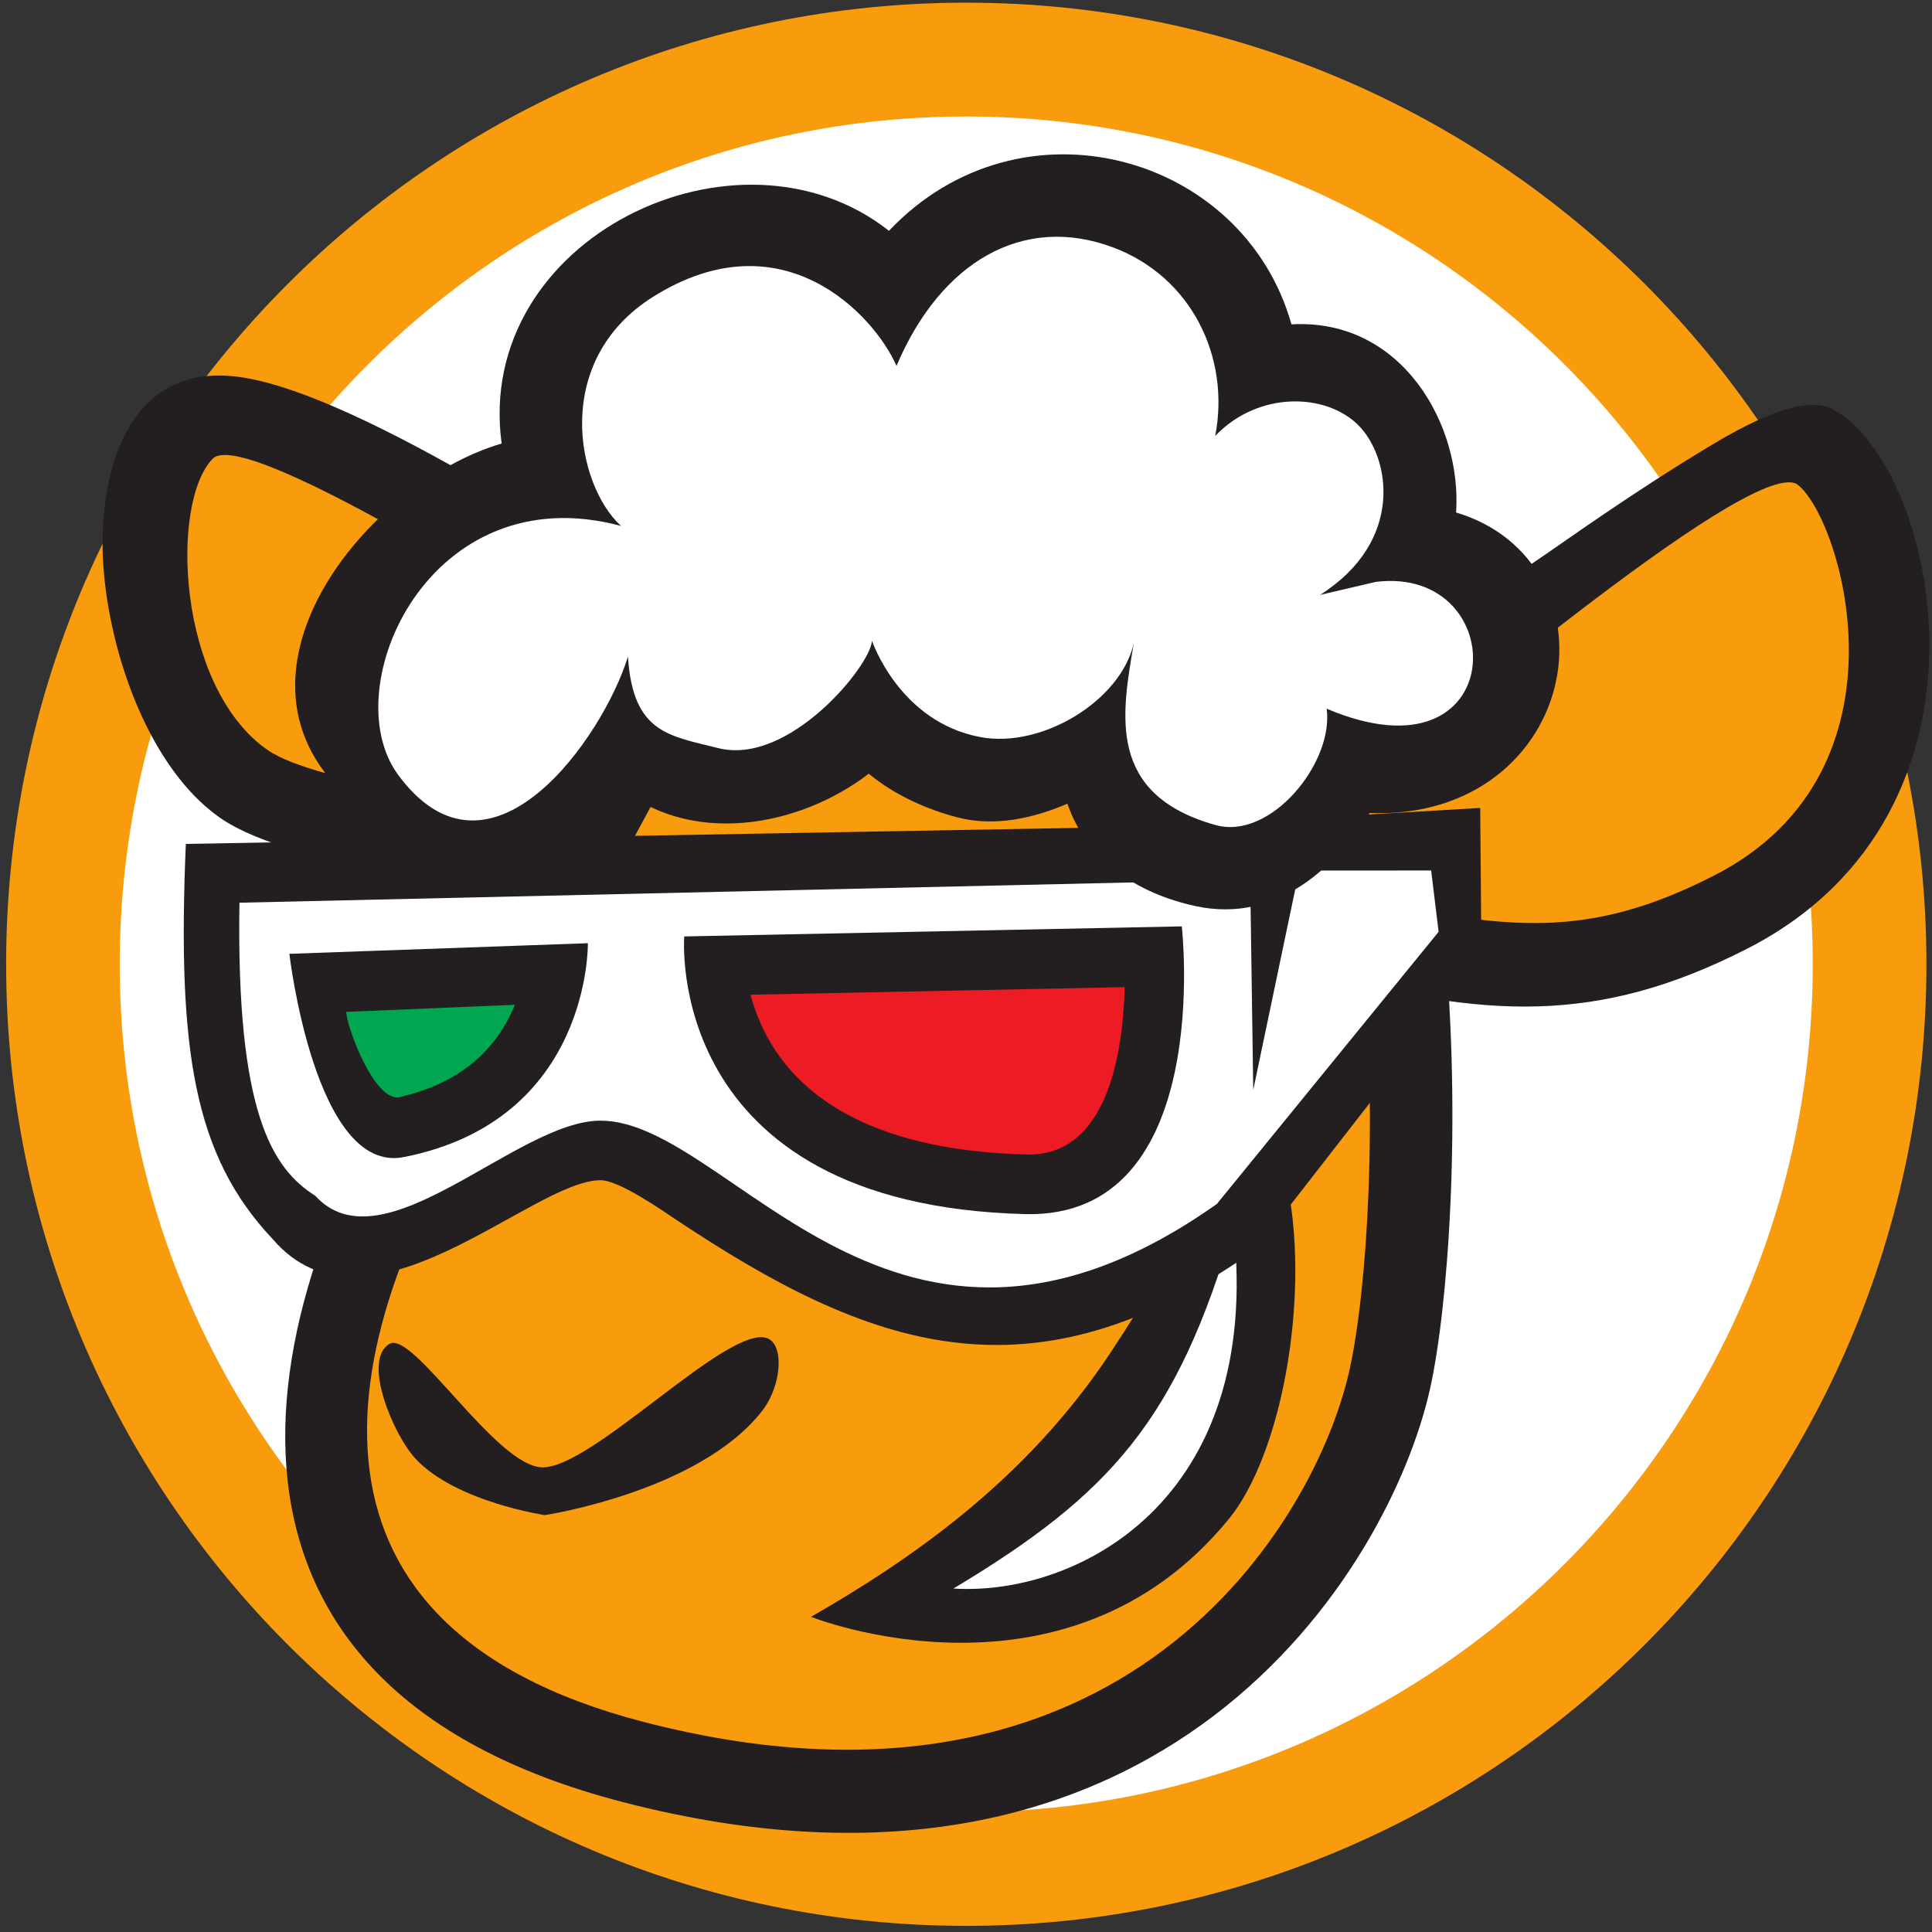
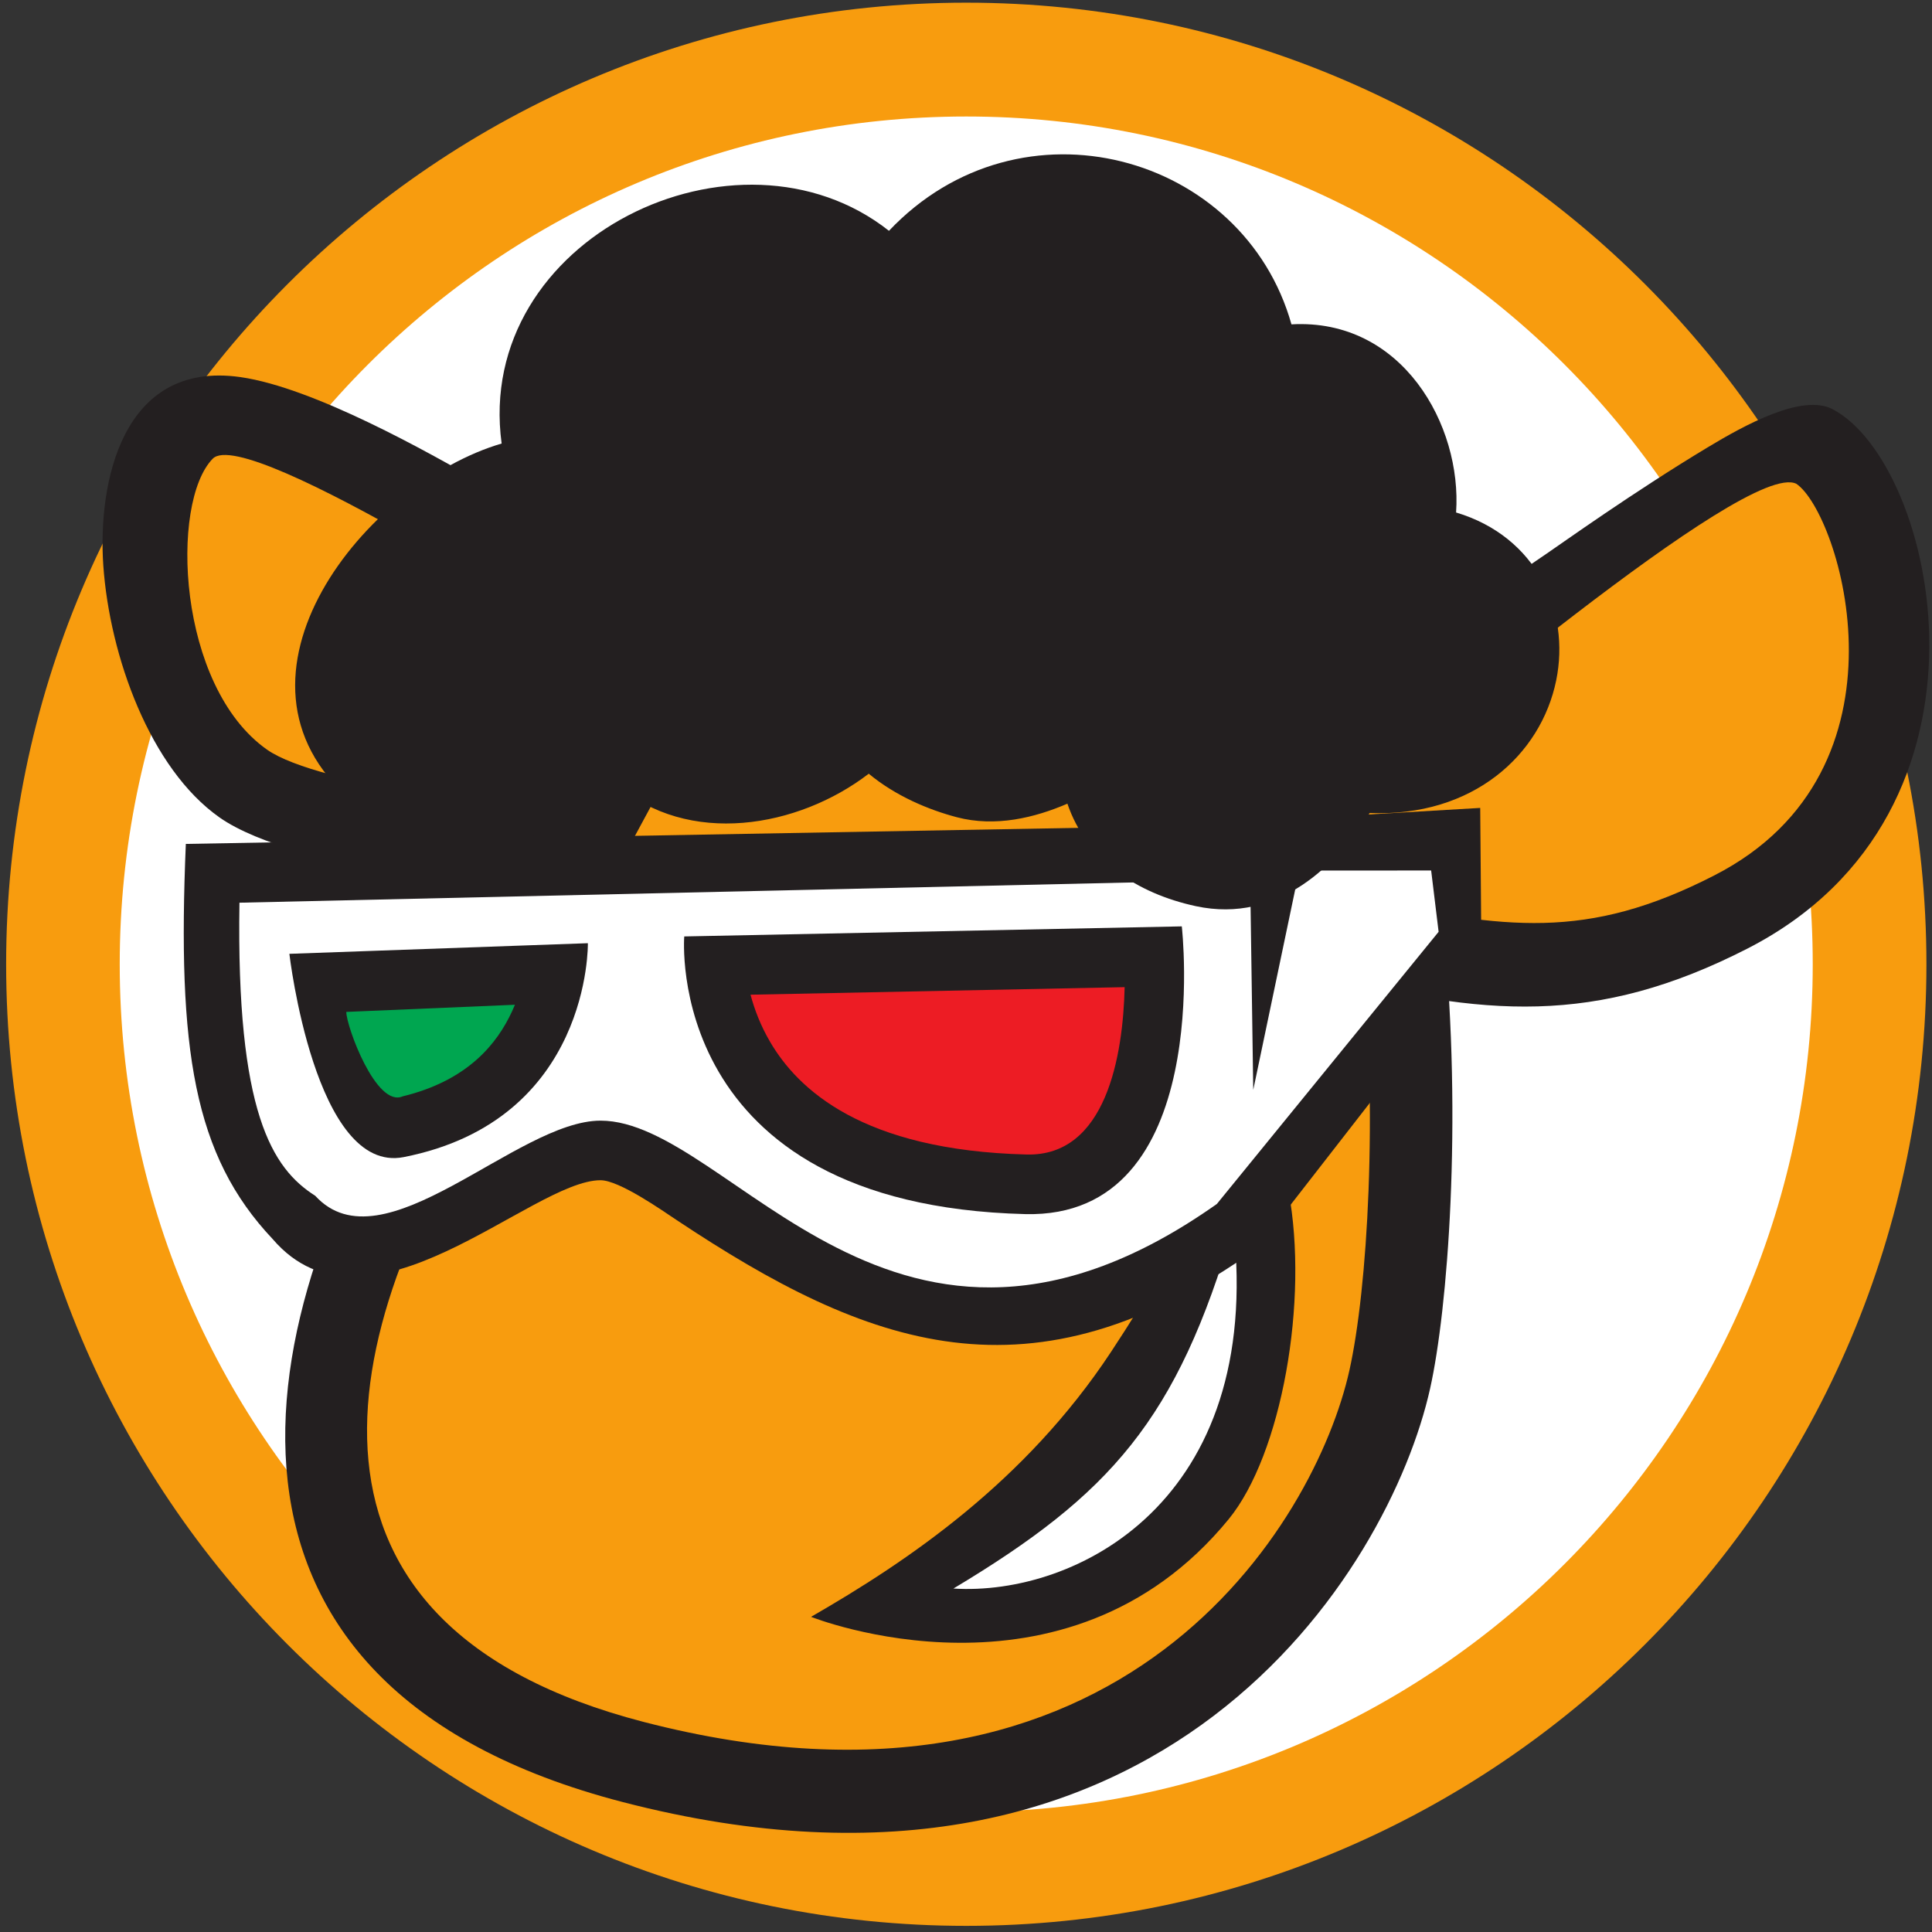
<svg xmlns="http://www.w3.org/2000/svg" width="96px" height="96px" viewBox="0 0 96 96" version="1.1">
  <rect x="0" y="0" width="96" height="96" fill="#333333" stroke="none" />
  <g id="surface1">
    <path style=" stroke:none;fill-rule:nonzero;fill:rgb(97.255%,61.176%,5.49%);fill-opacity:1;" d="M 48.012 0.133 C 74.363 0.133 95.723 21.527 95.723 47.914 C 95.723 74.305 74.363 95.695 48.012 95.695 C 21.664 95.695 0.305 74.305 0.305 47.914 C 0.305 21.527 21.664 0.133 48.012 0.133 " />
    <path style=" stroke:none;fill-rule:nonzero;fill:rgb(100%,100%,100%);fill-opacity:1;" d="M 48.012 5.789 C 24.781 5.789 5.949 24.648 5.949 47.914 C 5.949 71.18 24.781 90.039 48.012 90.039 C 71.246 90.039 90.074 71.18 90.074 47.914 C 90.074 24.648 71.246 5.789 48.012 5.789 " />
-     <path style=" stroke:none;fill-rule:nonzero;fill:rgb(13.725%,12.157%,12.549%);fill-opacity:1;" d="M 31.207 43.602 C 26.566 44.66 14.672 43.27 10.906 40.617 C 7.465 38.195 5.449 32.613 5.133 28.098 C 4.855 24.07 6.016 17.891 11.949 18.738 C 15.609 19.262 21.32 22.496 23.895 23.969 C 29.484 27.16 35.695 31.355 35.695 31.355 C 35.695 31.355 36.098 33.055 36.199 33.832 C 36.555 36.598 36.5 42.391 31.207 43.602 " />
+     <path style=" stroke:none;fill-rule:nonzero;fill:rgb(13.725%,12.157%,12.549%);fill-opacity:1;" d="M 31.207 43.602 C 26.566 44.66 14.672 43.27 10.906 40.617 C 7.465 38.195 5.449 32.613 5.133 28.098 C 4.855 24.07 6.016 17.891 11.949 18.738 C 15.609 19.262 21.32 22.496 23.895 23.969 C 29.484 27.16 35.695 31.355 35.695 31.355 C 36.555 36.598 36.5 42.391 31.207 43.602 " />
    <path style=" stroke:none;fill-rule:nonzero;fill:rgb(97.255%,61.176%,5.49%);fill-opacity:1;" d="M 10.57 22.793 C 8.438 24.973 8.801 34.105 13.27 37.25 C 15.812 39.039 26.418 40.473 30.293 39.586 C 32.668 39.043 32.281 35.23 32.047 33.859 C 29.16 31.961 12.262 21.062 10.57 22.793 " />
    <path style=" stroke:none;fill-rule:nonzero;fill:rgb(13.725%,12.157%,12.549%);fill-opacity:1;" d="M 71.062 68.992 C 69.055 78.008 57.773 96.492 30.957 89.547 C 8.625 83.762 12.16 65.422 21.062 51.809 C 24.59 46.418 29.184 36.637 35.324 26.512 C 40.516 17.953 50.312 11.691 62.375 21.926 C 74.004 31.793 72.805 61.176 71.062 68.992 " />
    <path style=" stroke:none;fill-rule:nonzero;fill:rgb(97.255%,61.176%,5.49%);fill-opacity:1;" d="M 24.5 54.062 C 16.523 66.262 13.473 80.766 31.984 85.562 C 55.844 91.742 65.375 75.625 67.051 68.094 C 68.832 60.102 69.289 33.191 59.719 25.066 C 50.309 17.082 43.262 21.352 38.836 28.648 C 32.668 38.82 28.047 48.645 24.5 54.062 " />
-     <path style=" stroke:none;fill-rule:nonzero;fill:rgb(13.725%,12.157%,12.549%);fill-opacity:1;" d="M 26.906 72.91 C 29.34 73.039 36.059 65.906 38.074 66.477 C 38.969 66.727 38.887 68.82 37.844 70.141 C 34.691 74.133 27.07 75.285 27.07 75.285 C 27.07 75.285 22.652 74.629 20.652 72.488 C 19.559 71.32 17.969 67.586 19.352 66.777 C 20.523 66.09 24.594 72.789 26.906 72.91 " />
    <path style=" stroke:none;fill-rule:nonzero;fill:rgb(13.725%,12.157%,12.549%);fill-opacity:1;" d="M 55.203 67.18 C 58.988 61.438 60.281 58.402 61.238 50.609 C 61.238 50.609 63.395 55.82 64.02 59.148 C 65.051 64.645 63.676 72.277 61.055 75.484 C 52.945 85.395 40.301 80.34 40.301 80.34 C 45.098 77.578 50.93 73.652 55.203 67.18 " />
    <path style=" stroke:none;fill-rule:nonzero;fill:rgb(100%,100%,100%);fill-opacity:1;" d="M 47.375 78.934 C 53.477 79.316 62.789 74.605 61.289 60.941 C 58.488 70.551 55.184 74.25 47.375 78.934 " />
    <path style=" stroke:none;fill-rule:nonzero;fill:rgb(13.725%,12.157%,12.549%);fill-opacity:1;" d="M 91.059 20.332 C 96.203 23.016 100.141 40.316 86.832 47.133 C 79.293 50.992 73.707 50.523 65.508 48.375 L 64.523 48.117 L 61.555 38.402 C 61.555 38.402 69.887 32.234 76.871 27.496 C 77.621 26.988 81.152 24.457 84.844 22.234 C 86.691 21.121 89.551 19.543 91.059 20.332 " />
    <path style=" stroke:none;fill-rule:nonzero;fill:rgb(97.255%,61.176%,5.49%);fill-opacity:1;" d="M 89.258 24.039 C 86.777 22.816 70.094 37.227 66.336 39.984 L 67.773 44.691 C 74.793 46.125 78.805 46.77 85.188 43.496 C 95.418 38.258 91.414 25.488 89.258 24.039 " />
    <path style=" stroke:none;fill-rule:nonzero;fill:rgb(13.725%,12.157%,12.549%);fill-opacity:1;" d="M 58.035 41.055 L 73.551 40.145 L 73.613 47.668 L 62.422 62.062 C 51.234 70.047 43.09 66.918 33.629 60.629 C 32.895 60.141 30.77 58.645 29.84 58.645 C 26.402 58.645 18.277 67.086 13.547 61.566 C 9.617 57.406 8.805 52.133 9.234 41.934 L 58.035 41.055 " />
    <path style=" stroke:none;fill-rule:nonzero;fill:rgb(100%,100%,100%);fill-opacity:1;" d="M 62.121 43.715 L 11.898 44.855 C 11.734 55.289 13.523 58.059 15.664 59.418 C 19.031 63.102 25.668 55.684 29.84 55.684 C 36.355 55.684 44.434 71.152 60.465 59.824 L 71.484 46.301 L 71.113 43.254 L 64.555 43.258 L 62.273 54.156 L 62.121 43.715 " />
    <path style=" stroke:none;fill-rule:nonzero;fill:rgb(13.725%,12.157%,12.549%);fill-opacity:1;" d="M 14.379 47.395 L 29.211 46.867 C 29.211 46.867 29.375 55.664 20.059 57.496 C 15.652 58.363 14.379 47.395 14.379 47.395 " />
    <path style=" stroke:none;fill-rule:nonzero;fill:rgb(13.725%,12.157%,12.549%);fill-opacity:1;" d="M 34 46.531 L 58.723 46.031 C 58.723 46.031 60.387 60.57 50.938 60.328 C 32.914 59.867 34 46.531 34 46.531 " />
    <path style=" stroke:none;fill-rule:nonzero;fill:rgb(0%,65.098%,31.373%);fill-opacity:1;" d="M 20.008 54.477 C 18.691 55.055 17.207 50.992 17.207 50.281 L 25.586 49.926 L 25.445 50.25 C 24.703 51.859 23.246 53.691 20.008 54.477 " />
    <path style=" stroke:none;fill-rule:nonzero;fill:rgb(92.941%,10.98%,14.118%);fill-opacity:1;" d="M 37.293 49.426 L 55.883 49.051 C 55.805 52.453 54.965 57.469 51.012 57.367 C 42.844 57.16 39.641 54.125 38.262 51.762 C 37.793 50.961 37.488 50.156 37.293 49.426 " />
    <path style=" stroke:none;fill-rule:nonzero;fill:rgb(13.725%,12.157%,12.549%);fill-opacity:1;" d="M 53.039 39.934 C 51.434 40.625 49.469 41.117 47.535 40.605 C 46.16 40.242 44.512 39.562 43.168 38.445 C 39.668 41.133 34.195 42.098 30.578 38.945 C 26.191 43.188 20.816 42.672 17.469 39.785 C 10.387 33.688 18.16 24.016 24.926 22.039 C 23.543 11.828 36.668 5.547 44.172 11.469 C 50.719 4.555 61.793 7.652 64.172 16.117 C 69.676 15.805 72.652 21.133 72.352 25.465 C 76.359 26.664 78.027 30.367 77.328 33.801 C 76.57 37.516 73.184 40.605 68.055 40.398 C 66.473 42.902 63.555 45.914 59.422 45.027 C 56.5 44.395 54 42.754 53.039 39.934 " />
-     <path style=" stroke:none;fill-rule:nonzero;fill:rgb(100%,100%,100%);fill-opacity:1;" d="M 19.773 38.488 C 24.355 44.73 29.984 36.605 31.203 32.625 C 31.441 36.445 33.273 36.559 35.684 37.172 C 39.207 38.066 43.277 33.051 43.328 31.836 C 43.328 31.836 44.672 35.852 48.691 36.621 C 51.797 37.215 55.727 34.781 56.344 31.93 C 55.727 35.52 54.988 39.477 60.398 40.996 C 63.133 41.766 66.281 37.906 65.922 35.215 C 75.125 39.121 75.199 28.066 68.359 28.914 L 65.59 29.562 C 69.801 26.895 69.09 22.723 67.496 21.129 C 65.891 19.523 62.535 19.414 60.383 21.66 C 61.141 17.746 59.199 13.754 55.316 12.297 C 50.836 10.613 46.738 13.012 44.547 18.18 C 43.418 15.617 38.855 10.738 32.461 14.742 C 27.414 17.902 28.617 24.074 30.855 26.133 C 21.348 23.578 16.613 34.176 19.773 38.488 " />
  </g>
</svg>